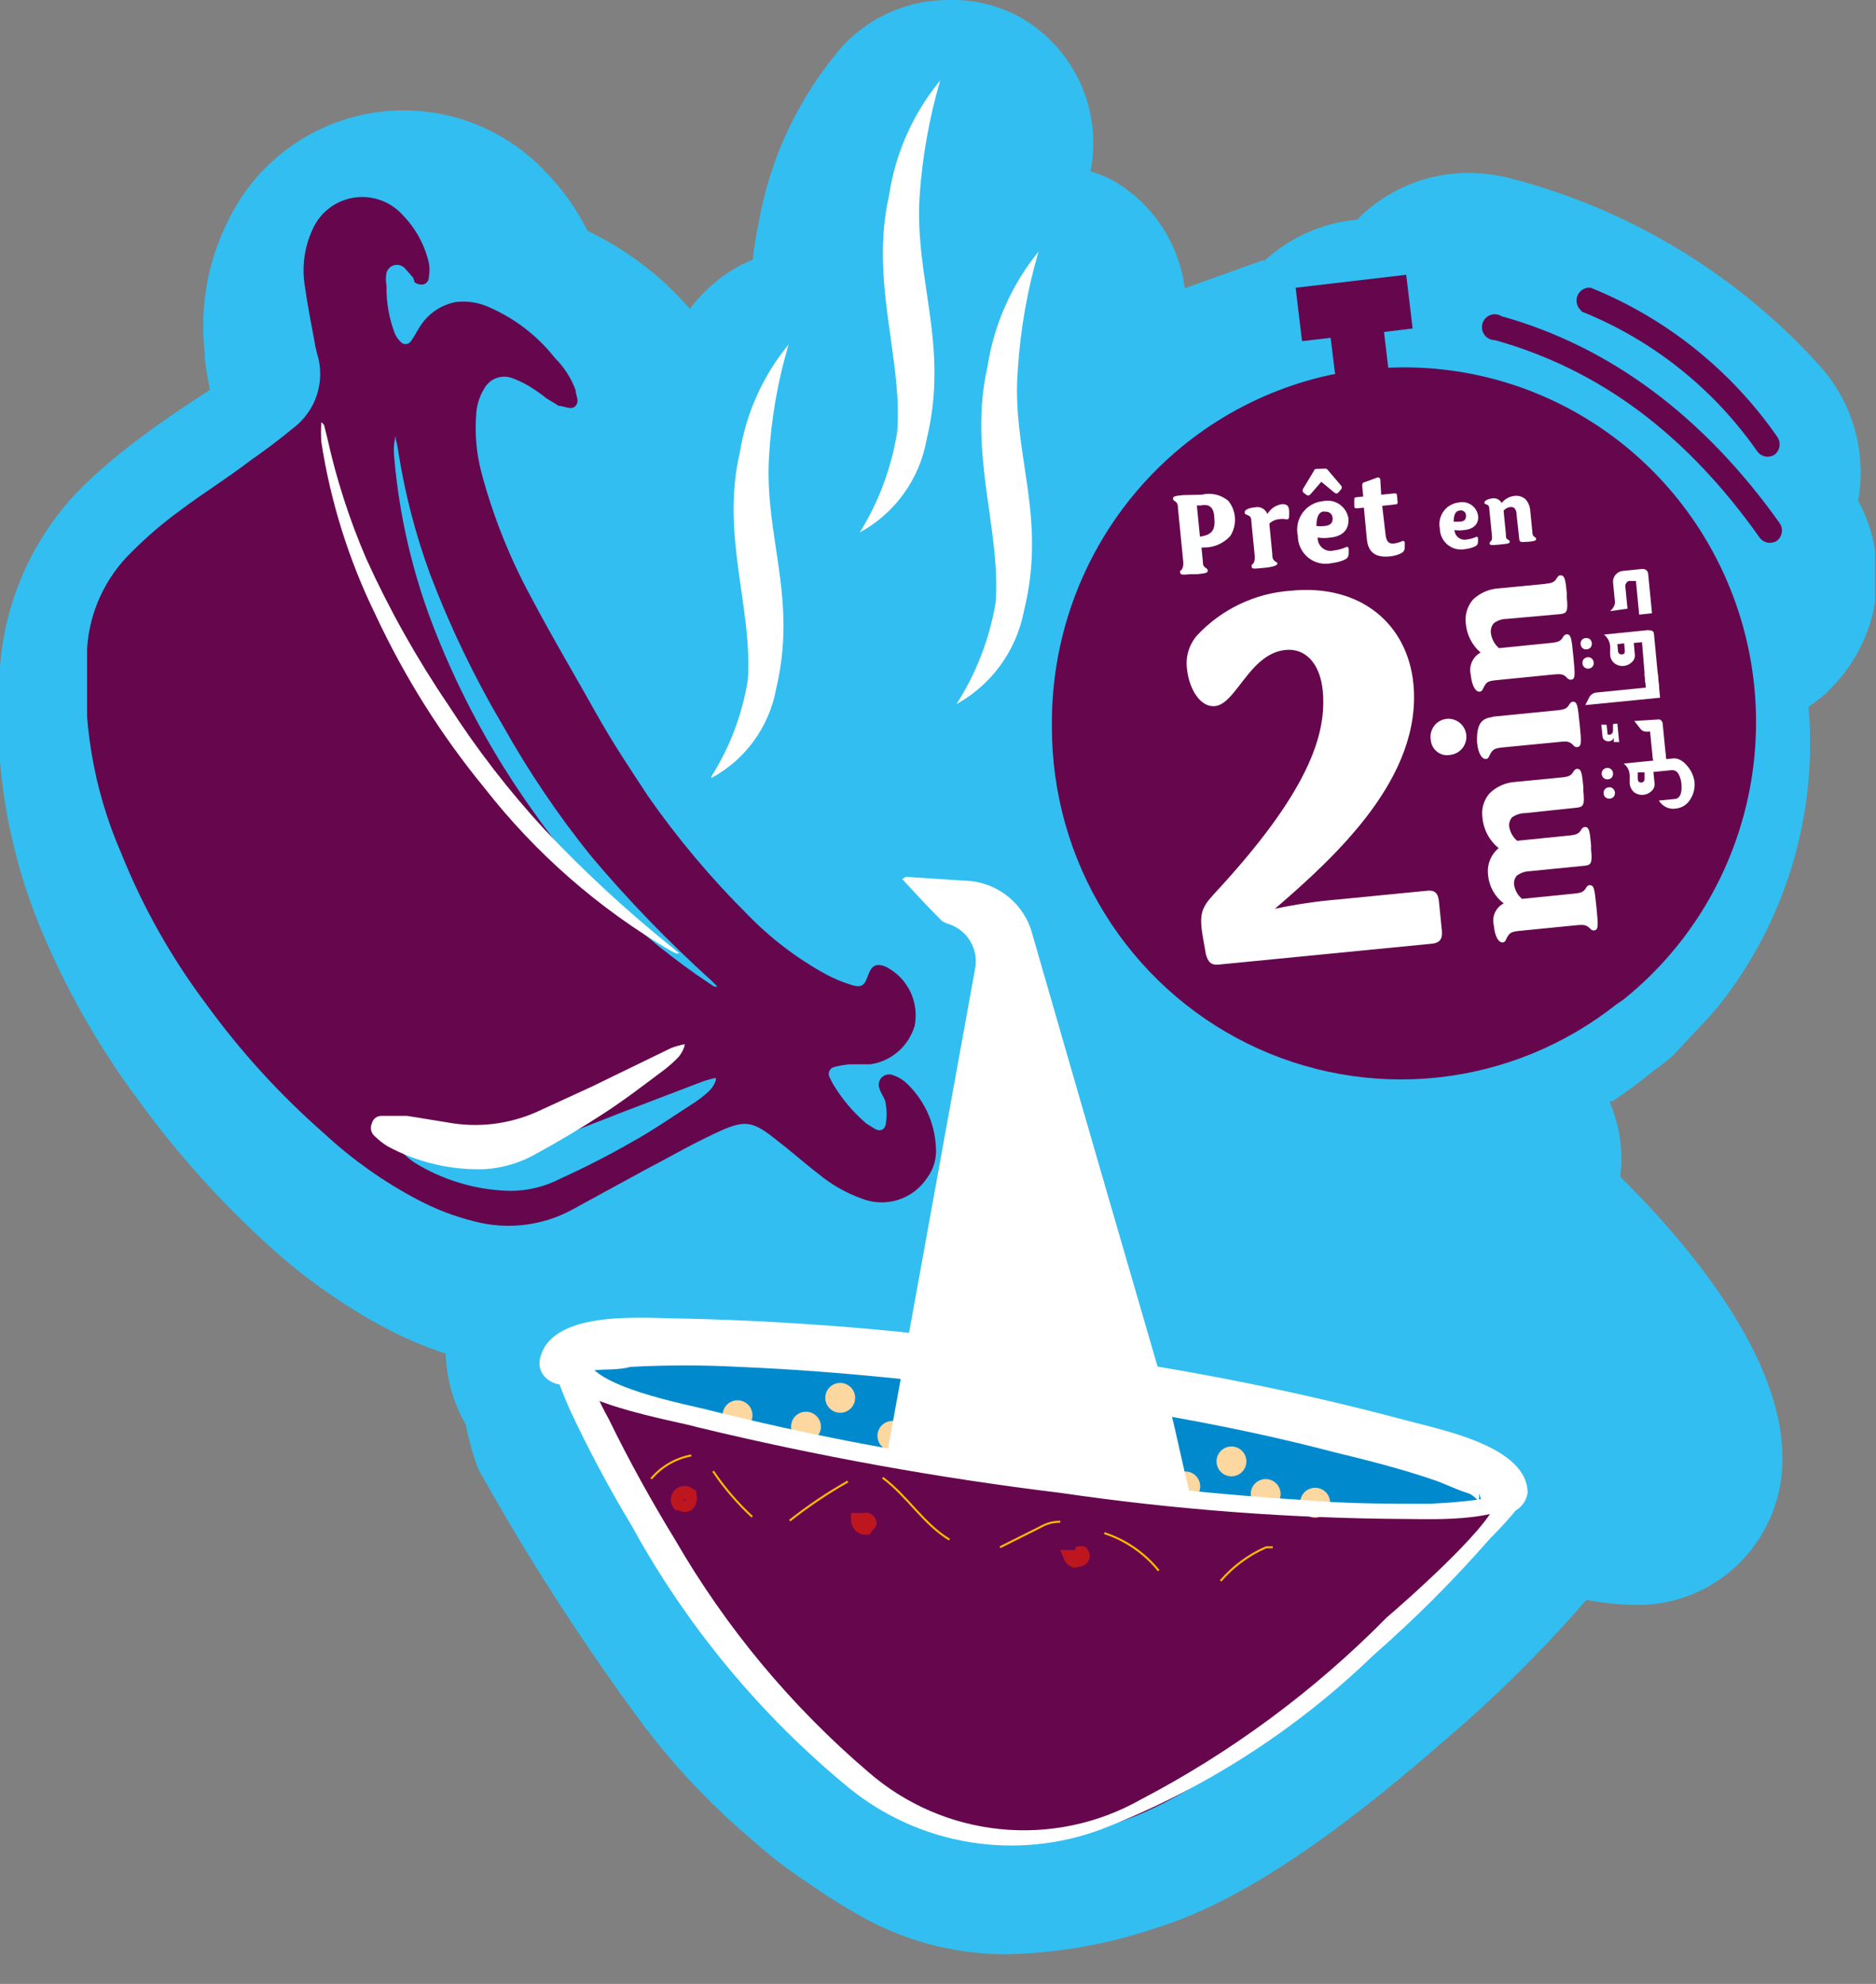
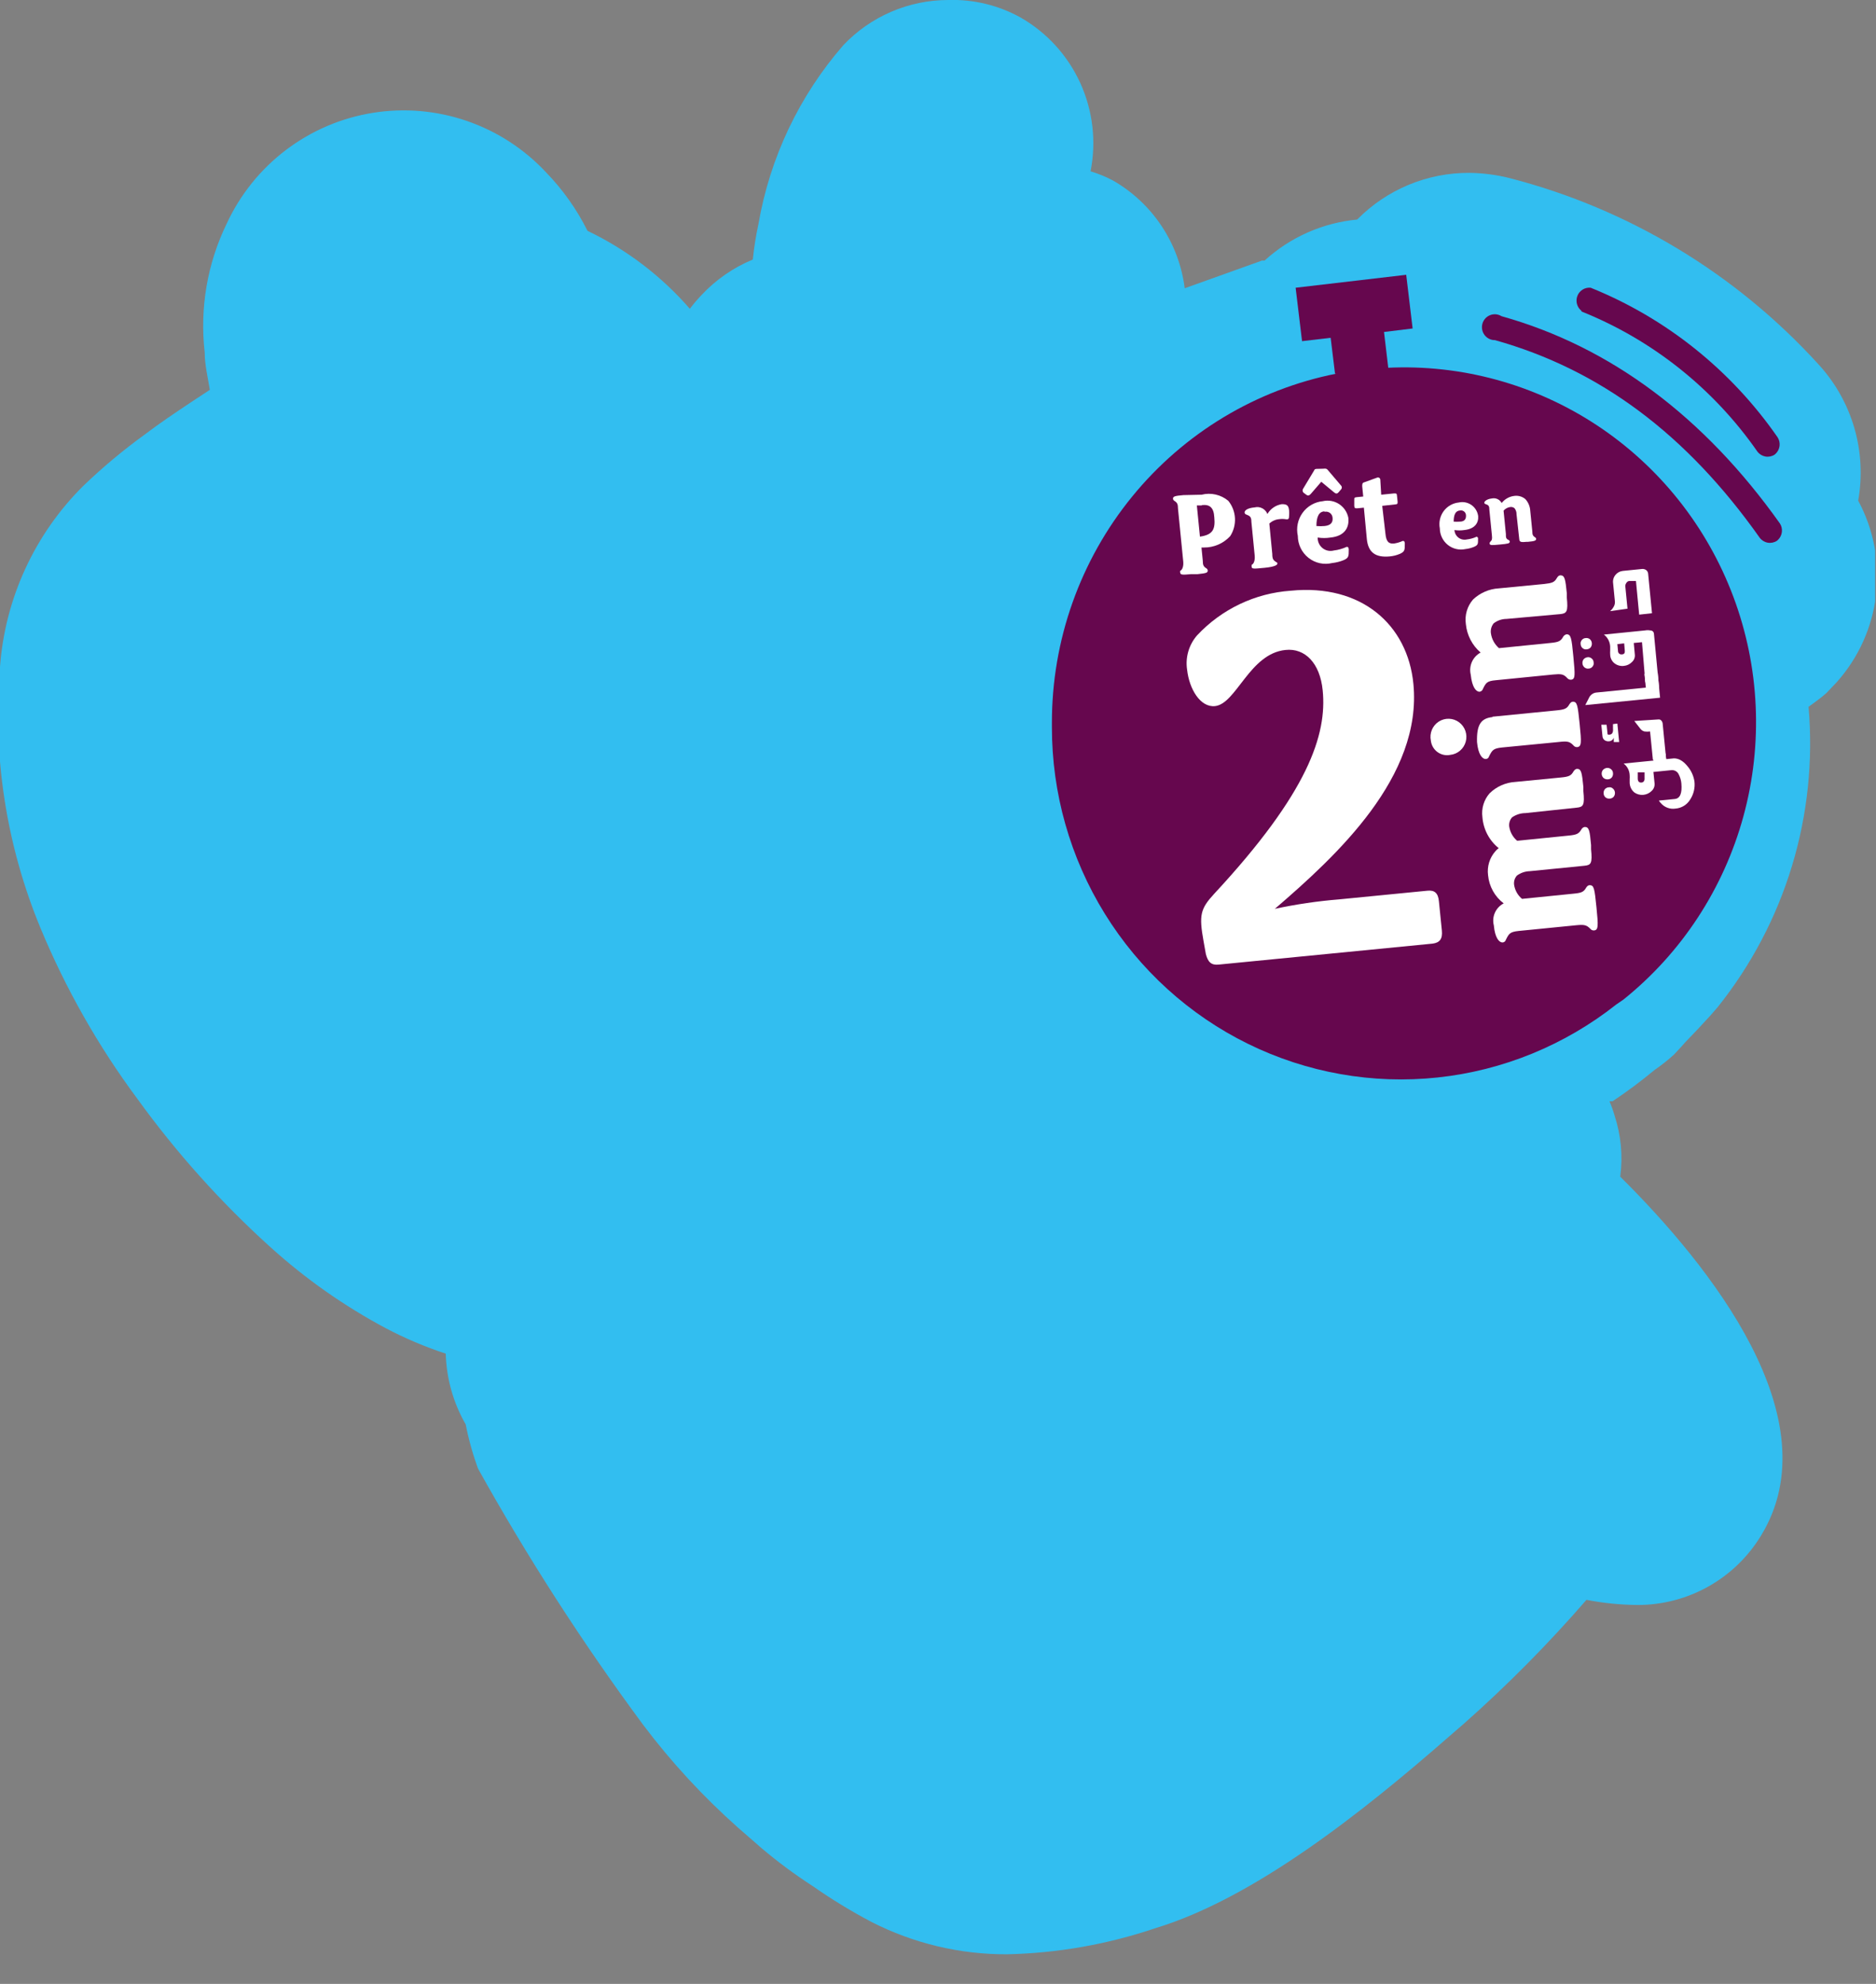
<svg xmlns="http://www.w3.org/2000/svg" width="280" height="296" viewBox="0 0 280 296" fill="none">
  <rect x="0" y="0" width="280" height="296" fill="#808080" stroke="none" />
  <g clip-path="url(#clip0_504_2)">
    <path d="M277.343 74.694C277.986 71.088 277.79 67.382 276.77 63.865C275.75 60.347 273.933 57.113 271.462 54.414C259.1 40.809 243.037 31.126 225.25 26.556C223.301 26.071 221.301 25.814 219.293 25.791C216.182 25.778 213.1 26.388 210.228 27.583C207.356 28.779 204.75 30.538 202.565 32.755C197.417 33.244 192.566 35.393 188.74 38.878H188.358L176.824 43.011C176.405 39.685 175.22 36.503 173.365 33.714C171.509 30.925 169.033 28.606 166.131 26.939C165.059 26.369 163.933 25.907 162.77 25.561C163.651 21.118 163.115 16.51 161.237 12.389C159.359 8.268 156.234 4.844 152.306 2.602C149.014 0.781 145.294 -0.118 141.536 -1.46092e-05C138.607 0.001 135.708 0.598 133.016 1.756C130.325 2.914 127.896 4.608 125.878 6.735C119.288 14.305 114.901 23.545 113.198 33.444C112.818 35.187 112.538 36.95 112.358 38.725C109.466 39.921 106.862 41.721 104.72 44.005C104.094 44.659 103.507 45.349 102.963 46.072C98.718 41.189 93.519 37.23 87.686 34.439C86.085 31.229 83.998 28.286 81.5 25.714C78.244 22.225 74.183 19.591 69.673 18.043C65.164 16.495 60.343 16.081 55.636 16.837C50.929 17.592 46.48 19.495 42.679 22.378C38.878 25.26 35.842 29.034 33.837 33.367C30.936 39.326 29.796 45.991 30.553 52.577C30.553 54.414 31.011 56.25 31.317 58.164L28.414 60.077C26.123 61.608 23.831 63.138 21.616 64.822C18.389 67.158 15.326 69.716 12.45 72.475C5.179 79.677 0.756 89.274 4.66428e-05 99.49C-1.129 112.772 0.94 126.131 6.034 138.445C9.804 147.531 14.678 156.116 20.547 164.006C26.355 172.025 32.985 179.413 40.33 186.047C45.544 190.766 51.316 194.827 57.516 198.139C60.407 199.667 63.422 200.947 66.529 201.966C66.633 205.679 67.657 209.308 69.508 212.527C69.946 214.765 70.559 216.966 71.341 219.108C78.731 232.384 86.972 245.166 96.012 257.374C100.206 262.931 104.94 268.058 110.143 272.68L113.045 275.206L113.656 275.742C116.079 277.791 118.63 279.683 121.295 281.405C124.108 283.372 127.042 285.161 130.079 286.762C136.346 289.962 143.286 291.615 150.32 291.583C157.858 291.415 165.327 290.099 172.471 287.68C187.059 283.242 203.023 270.69 216.314 259.058L218.529 257.144C225.01 251.403 231.108 245.242 236.784 238.7C239.301 239.189 241.858 239.446 244.422 239.466C248.117 239.47 251.752 238.522 254.975 236.713C258.199 234.904 260.904 232.294 262.83 229.134C273.524 211.685 255.192 188.802 241.825 175.562C242.233 172.502 241.946 169.389 240.985 166.455C240.777 165.725 240.522 165.009 240.221 164.312H240.68C242.848 162.868 244.939 161.309 246.943 159.644C247.961 158.945 248.931 158.178 249.845 157.348L250.915 156.2L251.526 155.511L253.359 153.598L255.269 151.532L256.338 150.307C266.466 137.671 271.337 121.606 269.934 105.46C270.85 104.771 271.767 104.159 272.607 103.393L274.135 101.786C277.387 98.15 279.44 93.597 280.014 88.749C280.588 83.9 279.656 78.992 277.343 74.694Z" fill="#32BEF0" />
    <g clip-path="url(#clip1_504_2)">
      <path d="M206.991 54.878H207.202L206.57 49.531L210.84 49.01L209.882 41L193.378 42.93L194.335 50.902L198.605 50.4L199.256 55.747H199.467C187.489 58.116 176.702 64.612 168.955 74.12C161.207 83.628 156.98 95.557 157 107.862C157 108.074 157 108.267 157 108.46C156.986 118.316 159.724 127.977 164.9 136.338C170.075 144.699 177.48 151.424 186.268 155.743C195.056 160.062 204.872 161.8 214.593 160.761C224.315 159.721 233.551 155.944 241.244 149.863L242.316 149.129C251.005 142.149 257.272 132.57 260.218 121.771C263.164 110.972 262.635 99.509 258.708 89.032C254.781 78.555 247.659 69.603 238.366 63.466C229.072 57.329 218.087 54.322 206.991 54.878Z" fill="#66074E" />
      <path d="M236.017 46.462C246.616 50.703 255.754 57.975 262.305 67.386C262.598 67.772 263.026 68.032 263.501 68.115C263.977 68.197 264.466 68.095 264.87 67.83L265.005 67.714C265.337 67.405 265.55 66.987 265.606 66.535C265.662 66.083 265.557 65.625 265.311 65.243C258.366 55.225 248.67 47.47 237.415 42.93C236.999 42.886 236.581 42.981 236.224 43.199C235.867 43.417 235.59 43.747 235.436 44.138C235.282 44.53 235.259 44.961 235.371 45.367C235.483 45.772 235.723 46.13 236.055 46.385L236.017 46.462Z" fill="#66074E" />
      <path d="M265.655 78.098C254.378 62.232 240.401 51.732 224.108 47.177C223.855 47.019 223.569 46.922 223.273 46.895C222.976 46.868 222.678 46.911 222.401 47.021C222.124 47.13 221.876 47.303 221.677 47.526C221.478 47.749 221.333 48.016 221.254 48.305C221.175 48.594 221.164 48.898 221.221 49.192C221.279 49.486 221.404 49.763 221.586 50C221.768 50.237 222.003 50.428 222.271 50.558C222.539 50.688 222.834 50.752 223.131 50.748C238.793 55.148 251.717 64.78 262.649 80.241C262.943 80.627 263.37 80.888 263.846 80.97C264.322 81.052 264.811 80.951 265.215 80.685L265.349 80.569C265.681 80.26 265.894 79.842 265.95 79.39C266.006 78.938 265.902 78.48 265.655 78.098Z" fill="#66074E" />
      <path d="M239.827 114.579C239.94 114.564 240.055 114.574 240.164 114.607C240.272 114.64 240.373 114.696 240.459 114.772C240.545 114.842 240.616 114.93 240.666 115.03C240.715 115.13 240.743 115.239 240.746 115.351C240.772 115.578 240.71 115.806 240.574 115.988C240.505 116.075 240.417 116.146 240.318 116.196C240.219 116.246 240.11 116.274 239.999 116.277C239.774 116.303 239.548 116.241 239.368 116.104C239.281 116.032 239.209 115.945 239.157 115.845C239.104 115.746 239.072 115.637 239.061 115.525C239.035 115.298 239.097 115.07 239.234 114.888C239.387 114.715 239.598 114.605 239.827 114.579ZM240.114 117.474C240.223 117.451 240.335 117.455 240.442 117.485C240.548 117.516 240.646 117.571 240.727 117.648C240.814 117.719 240.885 117.807 240.938 117.906C240.99 118.006 241.023 118.115 241.033 118.227C241.059 118.454 240.997 118.682 240.861 118.864C240.786 118.95 240.695 119.02 240.593 119.07C240.491 119.119 240.381 119.148 240.267 119.153C240.042 119.179 239.816 119.117 239.636 118.98C239.551 118.908 239.482 118.82 239.432 118.72C239.383 118.621 239.354 118.512 239.348 118.401C239.322 118.174 239.384 117.946 239.521 117.764C239.594 117.676 239.684 117.605 239.787 117.555C239.889 117.505 240.001 117.477 240.114 117.474ZM248.577 112.417L248.673 113.266L249.841 113.15C250.511 113.15 251.181 113.479 251.87 114.328C252.42 114.974 252.778 115.764 252.904 116.606C253.009 117.532 252.793 118.466 252.291 119.25C252.062 119.643 251.742 119.974 251.359 120.216C250.976 120.458 250.54 120.603 250.089 120.64C249.68 120.705 249.26 120.664 248.871 120.518C248.482 120.373 248.137 120.129 247.869 119.81C247.757 119.705 247.666 119.581 247.6 119.443L249.975 119.211C250.753 119.134 251.079 118.362 250.951 116.895C250.912 116.43 250.782 115.977 250.568 115.563C250.477 115.353 250.323 115.176 250.127 115.058C249.931 114.941 249.704 114.888 249.477 114.907L246.777 115.177L246.949 116.876C246.97 117.087 246.941 117.3 246.864 117.498C246.788 117.696 246.666 117.873 246.509 118.015C246.174 118.347 245.735 118.551 245.267 118.593C244.8 118.636 244.332 118.513 243.944 118.246C243.731 118.073 243.558 117.856 243.436 117.609C243.314 117.363 243.245 117.093 243.235 116.818C243.235 116.702 243.235 116.509 243.235 116.258C243.249 116.059 243.249 115.859 243.235 115.66C243.223 115.321 243.136 114.989 242.98 114.689C242.824 114.388 242.604 114.126 242.335 113.923L246.796 113.479V112.629L248.577 112.417ZM245.456 115.235H244.441V116.162C244.441 116.586 244.652 116.779 244.977 116.76C245.303 116.741 245.494 116.49 245.456 116.065V115.235Z" fill="white" />
      <path d="M241.397 107.958L241.665 110.719H240.861V110.062C240.81 110.217 240.712 110.352 240.582 110.449C240.452 110.545 240.295 110.599 240.133 110.603C239.903 110.626 239.671 110.565 239.482 110.429C239.393 110.36 239.32 110.273 239.267 110.173C239.214 110.073 239.183 109.963 239.176 109.85L239.004 108.132H239.789L239.923 109.406C239.923 109.561 239.923 109.638 240.172 109.618C240.612 109.618 240.803 109.271 240.746 108.731C240.746 108.731 240.746 108.538 240.746 108.383C240.746 108.229 240.746 108.113 240.746 108.036L241.397 107.958ZM247.524 107.341C247.601 107.33 247.68 107.338 247.753 107.365C247.827 107.392 247.893 107.437 247.945 107.495C248.06 107.617 248.134 107.772 248.156 107.939L248.787 114.347L246.7 113.363L246.279 109.136C246 109.172 245.716 109.172 245.437 109.136C245.17 109.07 244.937 108.904 244.786 108.673L243.924 107.572L247.524 107.341Z" fill="white" />
      <path d="M247.409 100.353L247.773 104.098L236.61 105.198L237.223 104.001C237.333 103.813 237.486 103.654 237.669 103.537C237.852 103.419 238.06 103.347 238.276 103.326L245.647 102.592L245.437 100.546L247.409 100.353Z" fill="white" />
      <path d="M236.668 95.2C236.779 95.183 236.893 95.189 237.002 95.219C237.111 95.249 237.212 95.302 237.3 95.374C237.467 95.521 237.571 95.729 237.587 95.953C237.613 96.179 237.551 96.407 237.414 96.59C237.268 96.759 237.062 96.863 236.84 96.879C236.729 96.902 236.613 96.898 236.504 96.868C236.394 96.838 236.293 96.782 236.208 96.705C236.122 96.636 236.051 96.548 236.002 96.448C235.952 96.348 235.925 96.238 235.921 96.126C235.898 96.014 235.902 95.898 235.932 95.787C235.962 95.677 236.017 95.575 236.093 95.489C236.163 95.402 236.25 95.331 236.349 95.281C236.448 95.231 236.557 95.203 236.668 95.2ZM236.955 98.057C237.065 98.043 237.176 98.054 237.282 98.087C237.387 98.12 237.485 98.176 237.568 98.25C237.654 98.319 237.725 98.407 237.774 98.507C237.824 98.607 237.851 98.717 237.855 98.829C237.878 98.941 237.874 99.057 237.844 99.168C237.814 99.278 237.759 99.38 237.683 99.466C237.613 99.553 237.526 99.624 237.427 99.674C237.328 99.724 237.219 99.752 237.108 99.755C237 99.77 236.889 99.762 236.784 99.732C236.679 99.702 236.58 99.651 236.495 99.581C236.409 99.51 236.337 99.422 236.285 99.323C236.232 99.224 236.2 99.115 236.189 99.002C236.163 98.776 236.225 98.547 236.361 98.365C236.515 98.192 236.726 98.083 236.955 98.057ZM245.533 94.061C245.786 94.013 246.045 94.013 246.298 94.061C246.643 94.061 246.834 94.293 246.854 94.524L247.639 102.766L245.571 101.782L245.073 95.817L243.848 95.933L244.001 97.632C244.03 97.847 244.004 98.065 243.927 98.268C243.85 98.47 243.724 98.65 243.56 98.79C243.247 99.108 242.834 99.305 242.393 99.35C241.906 99.416 241.412 99.292 241.014 99.002C240.803 98.847 240.631 98.643 240.511 98.409C240.392 98.174 240.328 97.915 240.325 97.651C240.311 97.452 240.311 97.252 240.325 97.053C240.325 96.802 240.325 96.609 240.325 96.474C240.31 96.123 240.218 95.781 240.055 95.47C239.893 95.16 239.665 94.889 239.387 94.679L245.533 94.061ZM242.412 95.991L241.397 96.107L241.493 97.13C241.491 97.205 241.507 97.279 241.537 97.347C241.568 97.415 241.614 97.476 241.67 97.524C241.727 97.572 241.794 97.607 241.866 97.625C241.938 97.644 242.013 97.646 242.086 97.632C242.412 97.632 242.546 97.42 242.507 97.072L242.412 95.991Z" fill="white" />
      <path d="M245.073 84.893C245.289 84.87 245.506 84.924 245.686 85.047C245.774 85.112 245.848 85.196 245.901 85.293C245.954 85.389 245.985 85.497 245.992 85.607L246.567 91.494L244.652 91.706L244.173 86.688H243.139C243.055 86.703 242.975 86.737 242.906 86.787C242.836 86.837 242.779 86.902 242.737 86.977C242.63 87.121 242.575 87.299 242.584 87.479L242.91 90.818L240.306 91.185C240.517 91.016 240.692 90.806 240.823 90.567C240.974 90.332 241.047 90.056 241.033 89.776L240.765 87.035C240.731 86.813 240.744 86.587 240.804 86.371C240.863 86.154 240.967 85.953 241.11 85.781C241.382 85.445 241.774 85.23 242.201 85.182L245.073 84.893Z" fill="white" />
      <path d="M178.654 94.814C182.323 90.885 187.329 88.499 192.67 88.135C203.2 87.093 210.093 93.212 210.954 102.033C212.294 115.853 199.581 127.608 190.276 135.599C193.434 134.922 196.632 134.451 199.849 134.19L213.041 132.896C214.133 132.781 214.649 133.263 214.764 134.479L215.205 138.861C215.32 140.077 214.898 140.656 213.807 140.791L181.89 143.918C180.799 144.034 180.282 143.551 179.976 142.335L179.631 140.405C178.942 136.545 179.152 135.599 181.22 133.36C195.293 118.208 198.069 109.58 197.418 103.017C197.016 98.906 194.756 96.667 191.865 96.976C186.485 97.516 184.532 105.025 181.335 105.353C179.152 105.565 177.506 102.824 177.18 99.929C177.041 99.019 177.101 98.09 177.356 97.207C177.611 96.323 178.054 95.507 178.654 94.814Z" fill="white" />
      <path d="M227.688 121.315C226.97 121.318 226.269 121.54 225.678 121.952C225.515 122.137 225.393 122.355 225.32 122.592C225.248 122.828 225.226 123.077 225.257 123.323C225.38 124.154 225.803 124.909 226.444 125.446L234.102 124.674C235.289 124.558 235.634 124.423 236.017 123.767C236.067 123.666 236.14 123.578 236.229 123.511C236.319 123.444 236.424 123.399 236.534 123.381C237.185 123.381 237.281 123.96 237.472 126.083V126.701C237.683 128.824 237.472 129.075 236.476 129.171L228.32 129.982C227.631 130 226.963 130.229 226.406 130.638C226.24 130.822 226.117 131.04 226.044 131.276C225.972 131.513 225.951 131.763 225.984 132.009C226.109 132.834 226.531 133.583 227.171 134.113L234.83 133.34C236.017 133.225 236.362 133.109 236.745 132.433C236.917 132.182 237.032 132.086 237.261 132.067C237.912 132.067 237.989 132.549 238.276 135.367C238.563 138.185 238.563 138.764 237.912 138.822C237.802 138.83 237.691 138.81 237.59 138.762C237.49 138.715 237.403 138.643 237.338 138.552C236.783 137.992 236.419 137.934 235.232 138.05L226.674 138.899C225.352 139.035 225.218 139.305 224.759 140.212C224.729 140.328 224.663 140.43 224.569 140.503C224.475 140.577 224.36 140.617 224.242 140.617C223.763 140.617 223.131 139.961 222.959 138.069C222.798 137.435 222.856 136.764 223.124 136.167C223.392 135.571 223.854 135.084 224.433 134.788C223.775 134.289 223.227 133.657 222.825 132.933C222.423 132.208 222.175 131.407 222.098 130.58C222.015 129.941 222.07 129.291 222.258 128.675C222.446 128.059 222.764 127.491 223.189 127.009C223.336 126.836 223.503 126.68 223.687 126.546C222.987 125.984 222.411 125.282 221.992 124.485C221.574 123.688 221.323 122.813 221.255 121.914C221.17 121.274 221.223 120.624 221.412 120.007C221.6 119.391 221.919 118.823 222.347 118.343C223.383 117.34 224.741 116.744 226.176 116.664L232.934 116.007C234.141 115.892 234.485 115.756 234.849 115.1C235.021 114.849 235.155 114.733 235.385 114.714C236.017 114.714 236.113 115.293 236.323 117.416V118.034C236.534 120.138 236.323 120.408 235.328 120.505L227.688 121.315Z" fill="white" />
      <path d="M213.558 110.487C213.449 109.952 213.503 109.396 213.713 108.892C213.923 108.388 214.28 107.961 214.736 107.666C215.193 107.371 215.727 107.222 216.269 107.24C216.81 107.257 217.334 107.439 217.771 107.763C218.208 108.087 218.537 108.536 218.715 109.052C218.893 109.569 218.912 110.127 218.769 110.654C218.626 111.181 218.327 111.652 217.913 112.005C217.499 112.357 216.989 112.575 216.449 112.629C216.118 112.696 215.777 112.692 215.448 112.618C215.118 112.544 214.808 112.402 214.536 112.2C214.264 111.999 214.036 111.742 213.868 111.447C213.7 111.152 213.594 110.825 213.558 110.487ZM222.749 106.935L232.322 105.99C233.509 105.874 233.873 105.739 234.236 105.082C234.409 104.831 234.524 104.716 234.753 104.696C235.404 104.696 235.481 105.198 235.768 108.016C236.055 110.834 236.055 111.394 235.404 111.471C235.294 111.479 235.183 111.459 235.082 111.411C234.982 111.364 234.895 111.292 234.83 111.201C234.275 110.622 233.911 110.564 232.724 110.699L224.165 111.529C222.844 111.664 222.71 111.954 222.251 112.842C222.224 112.959 222.158 113.064 222.064 113.137C221.97 113.211 221.853 113.25 221.734 113.247C221.255 113.247 220.623 112.591 220.451 110.718C220.374 108.093 221.064 107.167 222.749 106.993V106.935Z" fill="white" />
      <path d="M224.855 92.343C224.163 92.346 223.49 92.576 222.94 92.999C222.774 93.202 222.652 93.437 222.579 93.689C222.507 93.941 222.486 94.206 222.519 94.466C222.637 95.336 223.066 96.132 223.725 96.705L231.383 95.933C232.59 95.817 232.934 95.682 233.298 95.026C233.35 94.927 233.424 94.841 233.513 94.774C233.603 94.707 233.706 94.662 233.815 94.64C234.466 94.64 234.562 95.142 234.83 97.96C235.098 100.778 235.136 101.338 234.485 101.415C234.372 101.421 234.259 101.4 234.156 101.353C234.052 101.306 233.962 101.234 233.892 101.145C233.356 100.566 232.992 100.527 231.786 100.643L223.246 101.492C221.906 101.608 221.772 101.898 221.332 102.785C221.298 102.9 221.23 103.002 221.138 103.078C221.046 103.154 220.933 103.2 220.815 103.21C220.317 103.21 219.704 102.535 219.513 100.662C219.36 100.025 219.423 99.355 219.689 98.757C219.956 98.16 220.413 97.669 220.987 97.362C219.733 96.289 218.943 94.766 218.785 93.115C218.69 92.462 218.736 91.796 218.921 91.163C219.106 90.529 219.426 89.944 219.857 89.448C220.901 88.459 222.257 87.871 223.687 87.788L230.464 87.132C231.671 86.996 232.015 86.881 232.379 86.224C232.551 85.954 232.666 85.858 232.896 85.838C233.547 85.838 233.643 86.417 233.853 88.521V89.158C234.064 91.262 233.853 91.532 232.839 91.629L224.855 92.343Z" fill="white" />
      <path d="M179.344 73.813C180.032 73.639 180.751 73.63 181.442 73.788C182.134 73.945 182.78 74.265 183.326 74.721C183.922 75.455 184.27 76.361 184.322 77.308C184.373 78.255 184.125 79.194 183.613 79.99C183.113 80.533 182.505 80.964 181.829 81.257C181.153 81.549 180.424 81.696 179.688 81.689H179.325L179.516 83.619C179.516 84.333 179.65 84.545 180.052 84.796C180.111 84.83 180.161 84.877 180.197 84.934C180.234 84.991 180.256 85.056 180.263 85.124C180.263 85.472 180.014 85.529 178.731 85.665H177.774C176.472 85.781 176.185 85.781 176.146 85.433C176.108 85.086 176.146 85.201 176.3 85.066C176.453 84.931 176.663 84.526 176.606 83.812L175.821 75.898C175.821 75.203 175.687 74.991 175.304 74.74C175.241 74.71 175.186 74.664 175.146 74.606C175.106 74.549 175.081 74.482 175.074 74.412C175.074 74.064 175.323 73.987 176.625 73.871L179.344 73.813ZM179.344 75.415H178.635L179.095 80.067C181.01 79.797 181.412 78.986 181.239 77.191C181.163 75.743 180.569 75.242 179.42 75.357L179.344 75.415Z" fill="white" />
      <path d="M190.927 77.461C190.377 77.506 189.857 77.738 189.453 78.118L189.893 82.654C189.893 83.368 190.027 83.58 190.43 83.831C190.832 84.082 190.621 83.986 190.64 84.121C190.659 84.256 190.353 84.564 188.725 84.719C187.098 84.873 186.811 84.912 186.811 84.526C186.811 84.14 186.811 84.314 186.964 84.178C187.117 84.043 187.328 83.638 187.27 82.924L186.773 77.847C186.773 77.075 186.524 76.979 186.007 76.767C185.937 76.75 185.875 76.71 185.831 76.654C185.786 76.599 185.76 76.53 185.758 76.458C185.758 76.168 186.16 75.802 187.251 75.705C187.635 75.606 188.04 75.652 188.393 75.833C188.745 76.014 189.02 76.319 189.166 76.689C189.394 76.301 189.705 75.968 190.075 75.714C190.446 75.461 190.868 75.293 191.31 75.222C192 75.222 192.325 75.338 192.402 76.168C192.422 76.419 192.422 76.671 192.402 76.921C192.402 77.423 192.306 77.519 191.961 77.481C191.62 77.418 191.271 77.412 190.927 77.461Z" fill="white" />
      <path d="M201.247 77.268C201.4 78.735 200.673 79.99 198.586 80.202C197.951 80.302 197.305 80.302 196.671 80.202C196.661 80.504 196.721 80.804 196.846 81.078C196.972 81.352 197.16 81.593 197.394 81.781C197.629 81.969 197.904 82.098 198.197 82.159C198.491 82.22 198.794 82.211 199.084 82.132C199.746 82.053 200.391 81.87 200.998 81.592C201.113 81.592 201.266 81.592 201.305 81.92V82.075C201.305 82.962 201.305 83.233 200.577 83.561C200.02 83.79 199.433 83.939 198.835 84.005C198.225 84.153 197.59 84.161 196.977 84.027C196.364 83.893 195.789 83.62 195.296 83.23C194.802 82.84 194.402 82.343 194.126 81.775C193.851 81.207 193.706 80.584 193.703 79.951C193.573 79.361 193.569 78.749 193.691 78.156C193.813 77.564 194.059 77.005 194.412 76.516C194.765 76.026 195.218 75.618 195.739 75.319C196.261 75.019 196.839 74.835 197.437 74.778C197.85 74.682 198.277 74.671 198.695 74.745C199.112 74.819 199.51 74.977 199.866 75.209C200.221 75.442 200.526 75.743 200.764 76.097C201.001 76.451 201.166 76.849 201.247 77.268ZM196.729 69.953C196.326 69.953 196.231 69.953 196.097 70.262L194.527 72.868C194.455 72.954 194.416 73.063 194.416 73.176C194.416 73.289 194.455 73.398 194.527 73.485L194.986 73.833C195.216 73.987 195.388 73.968 195.637 73.697L197.207 71.883L199.122 73.466C199.39 73.697 199.581 73.678 199.773 73.466L200.137 73.041C200.178 73.001 200.212 72.954 200.234 72.9C200.257 72.847 200.269 72.79 200.269 72.732C200.269 72.674 200.257 72.617 200.234 72.564C200.212 72.511 200.178 72.463 200.137 72.424L198.165 70.107C197.992 69.914 197.896 69.895 197.475 69.934L196.729 69.953ZM197.705 76.303C196.843 76.303 196.48 77.133 196.48 78.484C196.887 78.523 197.297 78.523 197.705 78.484C198.624 78.388 198.969 77.944 198.892 77.249C198.882 77.108 198.841 76.971 198.774 76.847C198.706 76.723 198.613 76.615 198.5 76.531C198.387 76.447 198.258 76.388 198.121 76.359C197.984 76.329 197.842 76.33 197.705 76.361V76.303Z" fill="white" />
      <path d="M204.004 80.415L203.564 75.743L202.587 75.84C202.243 75.84 202.166 75.84 202.128 75.493V74.605C202.128 74.296 202.128 74.219 202.492 74.18L203.468 74.084L203.315 72.559C203.315 72.25 203.315 72.037 203.621 71.96L205.536 71.265C205.586 71.244 205.641 71.235 205.695 71.238C205.749 71.242 205.802 71.259 205.849 71.287C205.895 71.315 205.935 71.354 205.964 71.401C205.992 71.448 206.01 71.5 206.015 71.555L206.149 73.813L208.063 73.62C208.408 73.62 208.485 73.62 208.504 73.968L208.599 74.856C208.599 75.145 208.599 75.242 208.216 75.261L206.302 75.473L206.78 79.604C206.895 80.859 207.297 81.167 208.082 81.09C208.526 81.023 208.958 80.893 209.365 80.704C209.48 80.704 209.633 80.704 209.672 81.013V81.148C209.672 82.055 209.672 82.306 208.944 82.634C208.451 82.845 207.927 82.975 207.393 83.02C205.249 83.213 204.196 82.383 204.004 80.415Z" fill="white" />
      <path d="M218.555 79.083C218.067 79.158 217.57 79.158 217.081 79.083C217.093 79.302 217.152 79.516 217.254 79.71C217.355 79.904 217.497 80.074 217.67 80.208C217.843 80.342 218.042 80.437 218.254 80.486C218.467 80.534 218.687 80.537 218.9 80.492C219.409 80.435 219.907 80.299 220.374 80.087C220.374 80.087 220.585 80.087 220.604 80.318V80.434C220.604 81.129 220.604 81.322 220.049 81.573C219.628 81.753 219.183 81.871 218.728 81.92C218.269 82.021 217.793 82.017 217.336 81.908C216.878 81.8 216.451 81.591 216.084 81.295C215.717 80.999 215.42 80.624 215.215 80.198C215.01 79.772 214.902 79.305 214.898 78.832C214.811 78.388 214.816 77.931 214.914 77.49C215.012 77.049 215.201 76.633 215.467 76.269C215.734 75.906 216.074 75.602 216.464 75.379C216.854 75.155 217.286 75.017 217.732 74.972C218.055 74.899 218.39 74.895 218.714 74.959C219.039 75.024 219.347 75.155 219.619 75.346C219.89 75.536 220.12 75.781 220.293 76.066C220.466 76.35 220.578 76.668 220.623 76.998C220.7 77.963 220.183 78.909 218.555 79.083ZM216.966 77.828C217.272 77.858 217.58 77.858 217.885 77.828C218.594 77.828 218.843 77.423 218.804 76.882C218.801 76.772 218.774 76.664 218.725 76.566C218.676 76.468 218.606 76.382 218.52 76.313C218.434 76.245 218.334 76.197 218.228 76.172C218.122 76.147 218.011 76.146 217.904 76.168C217.253 76.207 216.966 76.786 216.966 77.828Z" fill="white" />
      <path d="M226.348 76.728C226.357 76.398 226.249 76.076 226.042 75.821C225.954 75.75 225.852 75.698 225.744 75.668C225.635 75.638 225.521 75.631 225.41 75.647C225.024 75.7 224.67 75.892 224.414 76.188L224.759 79.662C224.759 80.202 224.759 80.376 225.161 80.569C225.208 80.587 225.25 80.619 225.28 80.66C225.311 80.701 225.329 80.749 225.333 80.801C225.333 81.09 225.103 81.129 223.859 81.245C222.614 81.36 222.366 81.38 222.327 81.09C222.326 81.039 222.335 80.989 222.355 80.942C222.375 80.895 222.405 80.854 222.442 80.82C222.691 80.588 222.729 80.415 222.672 79.874L222.289 76.014C222.289 75.415 222.117 75.358 221.715 75.203C221.6 75.203 221.542 75.087 221.542 74.971C221.542 74.856 221.829 74.47 222.653 74.373C222.938 74.308 223.236 74.339 223.503 74.461C223.769 74.583 223.988 74.789 224.127 75.049C224.361 74.753 224.65 74.507 224.979 74.324C225.307 74.142 225.669 74.027 226.042 73.987C226.331 73.951 226.625 73.975 226.905 74.058C227.185 74.141 227.445 74.281 227.669 74.47C228.108 74.951 228.365 75.573 228.397 76.226L228.703 79.276C228.703 79.816 228.818 79.971 229.105 80.164C229.149 80.186 229.188 80.219 229.218 80.259C229.248 80.299 229.268 80.346 229.277 80.395C229.277 80.685 229.009 80.743 228.071 80.839H227.841C226.903 80.936 226.788 80.839 226.75 80.395L226.348 76.728Z" fill="white" />
    </g>
    <g clip-path="url(#clip2_504_2)">
      <path d="M96.697 118.751C101.131 125.101 106.125 131.042 111.619 136.502C115.027 140.005 118.935 142.982 123.217 145.337C124.456 146.009 125.76 146.552 127.11 146.959C128.651 147.445 129.056 146.959 129.543 145.581C130.03 144.203 130.678 143.554 132.3 144.284C133.855 145.092 135.107 146.381 135.867 147.959C136.627 149.537 136.855 151.319 136.518 153.038C136.086 154.524 135.239 155.855 134.075 156.875C132.911 157.895 131.479 158.56 129.948 158.793C128.975 158.793 127.921 158.793 126.948 158.793C126.125 158.849 125.311 158.985 124.515 159.198C124.362 159.232 124.219 159.3 124.097 159.396C123.974 159.493 123.874 159.615 123.804 159.755C123.734 159.894 123.696 160.048 123.693 160.204C123.689 160.36 123.721 160.515 123.785 160.657L124.271 161.63C125.602 163.895 127.301 165.922 129.3 167.628L130.597 168.438C131.489 168.925 132.138 168.438 132.219 167.628C132.377 166.716 132.377 165.784 132.219 164.872C132.219 163.98 131.489 163.251 131.246 162.359C131.146 162.08 131.13 161.777 131.198 161.489C131.266 161.2 131.416 160.937 131.63 160.731C131.845 160.526 132.114 160.386 132.405 160.33C132.697 160.274 132.998 160.303 133.274 160.414C133.961 160.634 134.596 160.992 135.139 161.468C137.872 163.955 139.505 167.424 139.681 171.113C139.831 172.76 139.369 174.405 138.383 175.733C137.356 177.302 135.817 178.466 134.027 179.027C132.238 179.589 130.309 179.513 128.57 178.814C126.205 177.96 124.009 176.698 122.082 175.085C120.054 173.545 118.189 171.843 116.161 170.303C112.268 167.142 111.214 166.979 106.753 169.087C102.293 171.194 100.103 172.572 96.778 174.274L85.343 180.516C80.871 182.919 75.65 183.528 70.744 182.218C67.751 181.473 64.863 180.356 62.148 178.895C57.176 176.26 52.569 172.99 48.441 169.168C41.839 163.395 35.908 156.896 30.761 149.795C25.577 142.898 21.323 135.349 18.11 127.343C13.913 117.733 12.158 107.236 13 96.785C13.338 91.315 15.71 86.168 19.65 82.357C21.911 80.083 24.352 77.995 26.95 76.115C30.275 73.603 33.843 71.414 37.331 68.739C39.52 67.199 41.629 65.659 43.657 63.957C45.37 62.699 46.645 60.934 47.3 58.912C47.955 56.89 47.957 54.713 47.306 52.69C47.131 52.051 46.996 51.401 46.901 50.745C46.414 48.151 45.846 45.233 45.441 42.315C45.063 39.552 45.485 36.739 46.657 34.209C47.207 32.971 48.059 31.891 49.135 31.067C50.21 30.242 51.475 29.701 52.814 29.491C54.153 29.282 55.524 29.411 56.8 29.867C58.076 30.323 59.218 31.091 60.12 32.102C62.046 34.079 63.393 36.546 64.013 39.235C64.136 39.905 64.136 40.591 64.013 41.261C64.013 42.396 62.959 42.801 61.904 42.153L61.661 41.423L60.444 40.045C60.25 39.832 60.002 39.675 59.726 39.59C59.45 39.505 59.156 39.495 58.875 39.561C58.594 39.627 58.336 39.767 58.127 39.966C57.918 40.165 57.766 40.416 57.687 40.694C57.564 41.337 57.564 41.997 57.687 42.639C57.641 45.046 58.054 47.439 58.904 49.691C59.078 50.153 59.355 50.569 59.715 50.907C59.803 51.041 59.924 51.15 60.065 51.226C60.207 51.302 60.365 51.342 60.526 51.342C60.686 51.342 60.844 51.302 60.986 51.226C61.127 51.15 61.248 51.041 61.337 50.907C61.823 50.258 62.148 49.529 62.634 48.8C63.219 47.841 63.997 47.015 64.919 46.373C65.84 45.732 66.885 45.288 67.987 45.071C69.733 44.85 71.505 45.131 73.096 45.881C76.912 47.555 80.255 50.144 82.829 53.42C84.193 54.77 85.245 56.402 85.91 58.202C85.91 59.013 86.559 59.823 85.91 60.553C85.261 61.282 84.207 60.553 83.396 60.553L81.531 59.418C80.889 58.886 80.211 58.399 79.503 57.959C78.618 57.362 77.665 56.872 76.665 56.5C75.885 56.149 75.001 56.104 74.19 56.375C73.379 56.645 72.699 57.211 72.285 57.959C71.541 59.155 71.122 60.523 71.069 61.931C70.851 64.847 71.125 67.778 71.88 70.604C73.617 77.092 76.122 83.35 79.341 89.246C82.504 95.245 85.991 101.081 88.749 106.025C91.506 110.97 94.102 114.779 96.697 118.751ZM104.807 161.387L92.723 166.007L84.207 169.33C79.872 170.934 75.159 171.216 70.663 170.141C68.717 169.654 66.689 169.168 64.743 168.844C63.692 168.723 62.631 168.723 61.58 168.844C61.242 168.816 60.903 168.895 60.612 169.069C60.321 169.244 60.092 169.505 59.958 169.816C59.752 170.114 59.642 170.468 59.642 170.83C59.642 171.192 59.752 171.545 59.958 171.843C60.493 172.421 61.092 172.938 61.742 173.383C66.054 176.078 71.013 177.562 76.097 177.679C78.753 177.69 81.37 177.05 83.721 175.815C87.289 174.193 90.776 172.41 94.183 170.465C97.427 168.682 100.427 166.574 103.59 164.548C104.428 163.997 105.215 163.373 105.942 162.683C106.333 162.26 106.636 161.765 106.835 161.224V160.819C106.147 160.964 105.47 161.154 104.807 161.387ZM58.822 68.01C59.572 77.019 61.649 85.869 64.986 94.272C68.724 103.717 73.599 112.672 79.503 120.939C86.587 131.114 95.529 139.859 105.861 146.715L106.591 147.202H107.078L106.186 146.31C99.731 140.495 93.688 134.238 88.1 127.586C83.251 121.552 78.91 115.127 75.124 108.376C70.87 101.185 67.235 93.647 64.256 85.842C62.066 79.907 60.463 73.771 59.471 67.523C59.383 66.839 59.248 66.162 59.066 65.497V65.011C58.741 66.227 58.741 67.118 58.822 68.01Z" fill="#66074E" />
      <path d="M102.212 155.794C101.521 155.924 100.842 156.113 100.184 156.361L88.343 162.116L80.233 165.845C76.017 167.748 71.318 168.314 66.77 167.466L60.769 166.493H57.038C56.688 166.465 56.339 166.564 56.056 166.773C55.773 166.981 55.574 167.285 55.497 167.628C55.348 167.96 55.315 168.332 55.403 168.685C55.492 169.038 55.696 169.351 55.984 169.573C56.549 170.128 57.175 170.618 57.849 171.032C62.324 173.45 67.364 174.626 72.447 174.437C75.1 174.254 77.677 173.478 79.99 172.167C83.396 170.303 86.802 168.276 90.046 166.169C93.29 164.061 96.129 161.873 99.049 159.684C99.861 159.073 100.62 158.395 101.319 157.658C101.667 157.219 101.941 156.726 102.13 156.199L102.212 155.794Z" fill="white" />
      <path d="M47.955 62.984C47.896 63.956 47.896 64.931 47.955 65.902C49.334 74.882 52.069 83.6 56.065 91.759C60.37 100.997 65.819 109.657 72.285 117.535C79.933 127.328 89.373 135.58 100.103 141.852L100.914 142.257H101.401L100.427 141.447C93.646 136.006 87.251 130.102 81.287 123.777C75.973 118.017 71.17 111.806 66.933 105.215C62.239 98.307 58.142 91.012 54.686 83.41C52.171 77.584 50.216 71.531 48.847 65.335L48.36 63.39L47.955 62.984Z" fill="white" />
      <path d="M216.321 215.127C216.808 215.127 222.566 219.585 223.377 221.854C224.188 224.124 219.728 225.178 219.728 225.178C219.728 225.178 212.429 230.203 176.095 224.61C139.762 219.017 102.212 213.181 96.372 211.155C90.533 209.129 79.017 202.401 86.64 200.293C94.264 198.186 127.191 201.023 144.547 203.211C161.902 205.4 206.67 208.804 216.321 215.127Z" fill="#BE1822" />
      <path d="M217.619 216.505C218.024 216.505 223.864 220.882 224.594 223.151C225.324 225.421 220.944 226.556 220.944 226.556C220.944 226.556 213.726 231.581 177.393 225.988C141.059 220.395 103.752 214.64 97.67 212.452C91.587 210.263 80.314 203.698 87.938 201.671C95.561 199.645 128.083 202.401 145.844 204.508C163.605 206.616 207.643 210.101 217.619 216.505Z" fill="#008ACD" />
      <path d="M225.243 225.178C219.718 231.732 213.843 237.982 207.643 243.902C202.291 248.279 181.529 267.408 166.687 271.947C151.846 276.486 144.952 275.514 138.869 272.434C128.013 266.307 118.52 258.033 110.971 248.117C102.528 236.913 94.756 225.221 87.694 213.1C86.884 210.7 86.499 208.176 86.559 205.643C86.559 205.643 91.993 208.886 92.317 208.967C106.548 213.001 121.011 216.168 135.625 218.45C150.224 219.909 182.097 224.367 182.502 224.61C182.908 224.854 202.777 226.718 206.832 226.475C210.888 226.232 220.295 224.854 223.053 224.367L225.243 225.178Z" fill="#66074E" />
      <path d="M189.963 230.852C189.963 230.852 189.315 230.852 188.99 230.852C186.368 231.99 184.039 233.709 182.178 235.877" stroke="#FBB800" stroke-width="0.3" />
      <path d="M172.932 234.337C170.829 231.725 168.011 229.782 164.822 228.744" stroke="#FBB800" stroke-width="0.3" />
      <path d="M158.253 227.042C157.197 227.032 156.159 227.313 155.252 227.853L149.25 230.852" stroke="#FBB800" stroke-width="0.3" />
      <path d="M141.708 229.717C137.815 227.366 135.382 223.151 131.733 220.477" stroke="#FBB800" stroke-width="0.3" />
      <path d="M126.542 221.044C123.503 222.763 120.602 224.714 117.864 226.88" stroke="#FBB800" stroke-width="0.3" />
      <path d="M112.268 226.313C110.068 224.274 108.109 221.989 106.429 219.504" stroke="#FBB800" stroke-width="0.3" />
      <path d="M103.185 217.153C100.841 217.586 98.72 218.818 97.183 220.639" stroke="#FBB800" stroke-width="0.3" />
      <path d="M160.442 233.932C160.086 233.867 159.751 233.714 159.468 233.488C159.185 233.261 158.962 232.968 158.82 232.635L158.253 231.257H160.524V230.852C160.764 230.736 161.027 230.677 161.294 230.677C161.561 230.677 161.824 230.736 162.064 230.852C162.27 231.048 162.429 231.289 162.527 231.556C162.625 231.823 162.661 232.109 162.632 232.392C162.556 232.785 162.343 233.139 162.032 233.391C161.72 233.643 161.33 233.777 160.929 233.77L160.442 233.932Z" fill="#BE161F" />
      <path d="M129.299 228.987H129.705C129.911 228.808 130.077 228.587 130.192 228.339C130.473 228.17 130.68 227.9 130.771 227.584C130.861 227.268 130.828 226.929 130.678 226.637C130.535 226.301 130.277 226.027 129.95 225.864C129.623 225.7 129.249 225.658 128.894 225.745H127.029V226.799C127.039 227.323 127.23 227.827 127.57 228.226C127.91 228.625 128.378 228.894 128.894 228.987H129.299Z" fill="#BE161F" />
      <path d="M100.995 225.421C100.59 225.141 100.301 224.723 100.182 224.246C100.062 223.769 100.121 223.265 100.346 222.827C100.462 222.598 100.622 222.394 100.817 222.228C101.012 222.061 101.238 221.934 101.482 221.855C101.711 221.752 101.96 221.698 102.212 221.698C102.463 221.698 102.712 221.752 102.941 221.855L103.915 222.422V222.908C104.072 223.298 104.072 223.734 103.915 224.124C103.85 224.571 103.618 224.976 103.266 225.259C102.939 225.468 102.559 225.58 102.171 225.58C101.783 225.58 101.403 225.468 101.076 225.259L100.995 225.421ZM101.887 223.881C102.045 223.937 102.216 223.937 102.374 223.881L102.212 223.719L101.887 223.881Z" fill="#BE161F" />
      <path d="M142.762 218.936C143.927 218.936 144.871 217.993 144.871 216.829C144.871 215.665 143.927 214.721 142.762 214.721C141.598 214.721 140.654 215.665 140.654 216.829C140.654 217.993 141.598 218.936 142.762 218.936Z" fill="#FDD7A0" stroke="#FDD6A0" stroke-width="0.24" />
      <path d="M156.874 221.692C158.039 221.692 158.983 220.749 158.983 219.585C158.983 218.421 158.039 217.478 156.874 217.478C155.709 217.478 154.765 218.421 154.765 219.585C154.765 220.749 155.709 221.692 156.874 221.692Z" fill="#FDD7A0" stroke="#FDD6A0" stroke-width="0.24" />
      <path d="M183.8 220.152C184.964 220.152 185.908 219.209 185.908 218.045C185.908 216.881 184.964 215.938 183.8 215.938C182.635 215.938 181.691 216.881 181.691 218.045C181.691 219.209 182.635 220.152 183.8 220.152Z" fill="#FDD7A0" stroke="#FDD6A0" stroke-width="0.24" />
      <path d="M120.297 214.965C121.462 214.965 122.406 214.021 122.406 212.857C122.406 211.693 121.462 210.75 120.297 210.75C119.133 210.75 118.189 211.693 118.189 212.857C118.189 214.021 119.133 214.965 120.297 214.965Z" fill="#FDD7A0" stroke="#FDD6A0" stroke-width="0.24" />
      <path d="M125.407 210.669C126.571 210.669 127.515 209.725 127.515 208.561C127.515 207.397 126.571 206.454 125.407 206.454C124.242 206.454 123.298 207.397 123.298 208.561C123.298 209.725 124.242 210.669 125.407 210.669Z" fill="#FDD7A0" stroke="#FDD6A0" stroke-width="0.24" />
      <path d="M110.078 213.263C111.243 213.263 112.187 212.319 112.187 211.155C112.187 209.991 111.243 209.048 110.078 209.048C108.914 209.048 107.97 209.991 107.97 211.155C107.97 212.319 108.914 213.263 110.078 213.263Z" fill="#FDD7A0" stroke="#FDD6A0" stroke-width="0.24" />
      <path d="M176.906 223.881C178.071 223.881 179.015 222.937 179.015 221.773C179.015 220.61 178.071 219.666 176.906 219.666C175.741 219.666 174.797 220.61 174.797 221.773C174.797 222.937 175.741 223.881 176.906 223.881Z" fill="#FDD7A0" stroke="#FDD6A0" stroke-width="0.24" />
      <path d="M133.192 216.343C134.357 216.343 135.301 215.399 135.301 214.235C135.301 213.071 134.357 212.128 133.192 212.128C132.028 212.128 131.084 213.071 131.084 214.235C131.084 215.399 132.028 216.343 133.192 216.343Z" fill="#FDD7A0" stroke="#FDD6A0" stroke-width="0.24" />
      <path d="M188.909 225.016C190.074 225.016 191.018 224.072 191.018 222.908C191.018 221.744 190.074 220.801 188.909 220.801C187.745 220.801 186.801 221.744 186.801 222.908C186.801 224.072 187.745 225.016 188.909 225.016Z" fill="#FDD7A0" stroke="#FDD6A0" stroke-width="0.24" />
      <path d="M196.289 226.313C197.454 226.313 198.398 225.369 198.398 224.205C198.398 223.041 197.454 222.098 196.289 222.098C195.125 222.098 194.181 223.041 194.181 224.205C194.181 225.369 195.125 226.313 196.289 226.313Z" fill="#FDD7A0" stroke="#FDD6A0" stroke-width="0.24" />
      <path d="M87.37 203.941C86.883 205.724 87.37 204.59 88.911 204.427C90.452 204.265 92.317 204.427 94.102 203.941C99.504 203.649 104.919 203.649 110.322 203.941C125.974 204.59 141.627 206.373 157.117 208.561C171.229 210.588 185.26 213.019 199.128 216.667C204.156 217.883 209.266 219.18 214.213 220.882C215.835 221.449 217.376 222.26 218.998 222.746C220.62 223.233 220.782 225.016 220.782 222.746C220.912 223.61 221.348 224.398 222.01 224.968C222.672 225.538 223.517 225.851 224.391 225.851C225.265 225.851 226.11 225.538 226.772 224.968C227.434 224.398 227.87 223.61 228 222.746C228 215.694 214.699 213.263 209.752 211.885C192.22 207.221 174.391 203.754 156.387 201.509C138.37 198.744 120.192 197.146 101.968 196.727C96.616 196.727 82.909 195.268 80.72 202.239C79.26 206.616 86.235 208.561 87.613 204.103L87.37 203.941Z" fill="white" />
      <path d="M83.072 203.86C83.072 209.129 100.833 211.965 104.077 212.938C121.958 217.253 140.074 220.528 158.334 222.746C175.468 225.256 192.759 226.556 210.077 226.637C213.645 226.637 226.297 227.285 227.838 222.341L223.215 223.394C224.594 225.988 209.022 239.606 206.995 241.308C196.215 252.247 183.792 261.436 170.175 268.543C163.815 272.12 156.503 273.643 149.243 272.903C141.983 272.163 135.13 269.196 129.624 264.409C118.098 254.568 108.334 242.836 100.752 229.717C97.183 223.881 93.858 217.883 90.857 211.722C89.317 208.978 88.093 206.069 87.208 203.049C88.343 201.915 83.883 202.32 82.99 203.049C82.098 203.779 84.531 209.047 85.018 210.263C87.793 216.204 90.879 221.994 94.264 227.609C102.478 242.609 113.49 255.898 126.704 266.759C131.907 270.983 138.125 273.774 144.74 274.854C151.356 275.935 158.139 275.268 164.416 272.92C179.527 267.06 193.314 258.241 204.967 246.982C211.131 241.591 216.929 235.796 222.323 229.636C223.134 228.744 228.568 223.557 227.757 221.935C226.946 220.314 223.458 221.935 223.134 222.908C222.809 223.881 215.024 224.286 213.402 224.367C207.076 224.367 200.831 224.367 194.505 223.8C178.852 222.827 163.2 220.963 147.709 218.531C133.654 216.564 119.713 213.858 105.942 210.425C102.941 209.615 87.613 206.859 87.532 202.32C87.694 201.59 82.99 202.401 83.072 203.86Z" fill="white" />
      <path d="M164.579 218.936C165.743 218.936 166.687 217.993 166.687 216.829C166.687 215.665 165.743 214.721 164.579 214.721C163.414 214.721 162.47 215.665 162.47 216.829C162.47 217.993 163.414 218.936 164.579 218.936Z" fill="#FDD7A0" stroke="#FDD6A0" stroke-width="0.24" />
      <path d="M144.628 208.156C145.792 208.156 146.736 207.213 146.736 206.049C146.736 204.885 145.792 203.941 144.628 203.941C143.463 203.941 142.519 204.885 142.519 206.049C142.519 207.213 143.463 208.156 144.628 208.156Z" fill="#FDD7A0" stroke="#FDD6A0" stroke-width="0.24" />
-       <path d="M154.846 215.127C156.011 215.127 156.955 214.183 156.955 213.019C156.955 211.855 156.011 210.912 154.846 210.912C153.682 210.912 152.738 211.855 152.738 213.019C152.738 214.183 153.682 215.127 154.846 215.127Z" fill="#FDD7A0" stroke="#FDD6A0" stroke-width="0.24" />
+       <path d="M154.846 215.127C156.955 211.855 156.011 210.912 154.846 210.912C153.682 210.912 152.738 211.855 152.738 213.019C152.738 214.183 153.682 215.127 154.846 215.127Z" fill="#FDD7A0" stroke="#FDD6A0" stroke-width="0.24" />
      <path d="M134.652 131.153C136.599 133.26 138.545 135.368 140.573 137.394C140.9 137.604 141.255 137.768 141.627 137.88C142.989 138.328 144.139 139.262 144.857 140.502C145.575 141.743 145.811 143.204 145.52 144.608L132.625 215.694C132.625 216.262 132.625 216.748 132.625 217.396C151.927 220.233 159.469 221.692 177.636 222.908C176.744 219.747 175.527 213.587 174.716 210.588C167.823 186.919 160.929 163.17 154.117 139.501C153.545 137.214 152.233 135.179 150.385 133.713C148.537 132.247 146.257 131.433 143.898 131.396L135.22 130.828L134.652 131.153Z" fill="white" />
      <path d="M106.186 116.076C108.688 114.725 110.855 112.829 112.525 110.528C114.196 108.227 115.328 105.58 115.837 102.783C119.081 89.246 114.052 80.006 114.782 68.091C115.112 62.432 116.091 56.829 117.702 51.393C113.872 56.053 111.353 61.649 110.403 67.605C107.564 79.844 112.349 90.787 111.619 101.405C110.806 106.533 108.958 111.442 106.186 115.833V116.076Z" fill="white" />
      <path d="M142.762 105.053C145.353 103.62 147.596 101.636 149.334 99.241C151.072 96.846 152.262 94.098 152.819 91.192C156.387 76.845 150.873 67.442 151.927 54.96C152.315 49.056 153.348 43.212 155.009 37.533C150.986 42.483 148.355 48.414 147.385 54.717C144.466 67.523 149.413 79.034 148.602 89.895C147.699 95.29 145.712 100.446 142.762 105.053Z" fill="white" />
      <path d="M128.326 79.439C130.923 78.025 133.168 76.044 134.895 73.645C136.622 71.246 137.786 68.489 138.302 65.578C141.708 51.474 136.517 41.829 137.247 29.427C137.635 23.523 138.669 17.679 140.329 12C136.289 16.908 133.654 22.818 132.706 29.103C129.786 41.91 134.733 53.42 133.922 64.362C133.083 69.711 131.18 74.837 128.326 79.439Z" fill="white" />
    </g>
  </g>
  <defs>
    <clipPath id="clip0_504_2">
      <rect width="279.864" height="291.737" fill="white" />
    </clipPath>
    <clipPath id="clip1_504_2">
      <rect width="109" height="120" fill="white" transform="translate(157 41)" />
    </clipPath>
    <clipPath id="clip2_504_2">
-       <rect width="215" height="264" fill="white" transform="translate(13 12)" />
-     </clipPath>
+       </clipPath>
  </defs>
</svg>